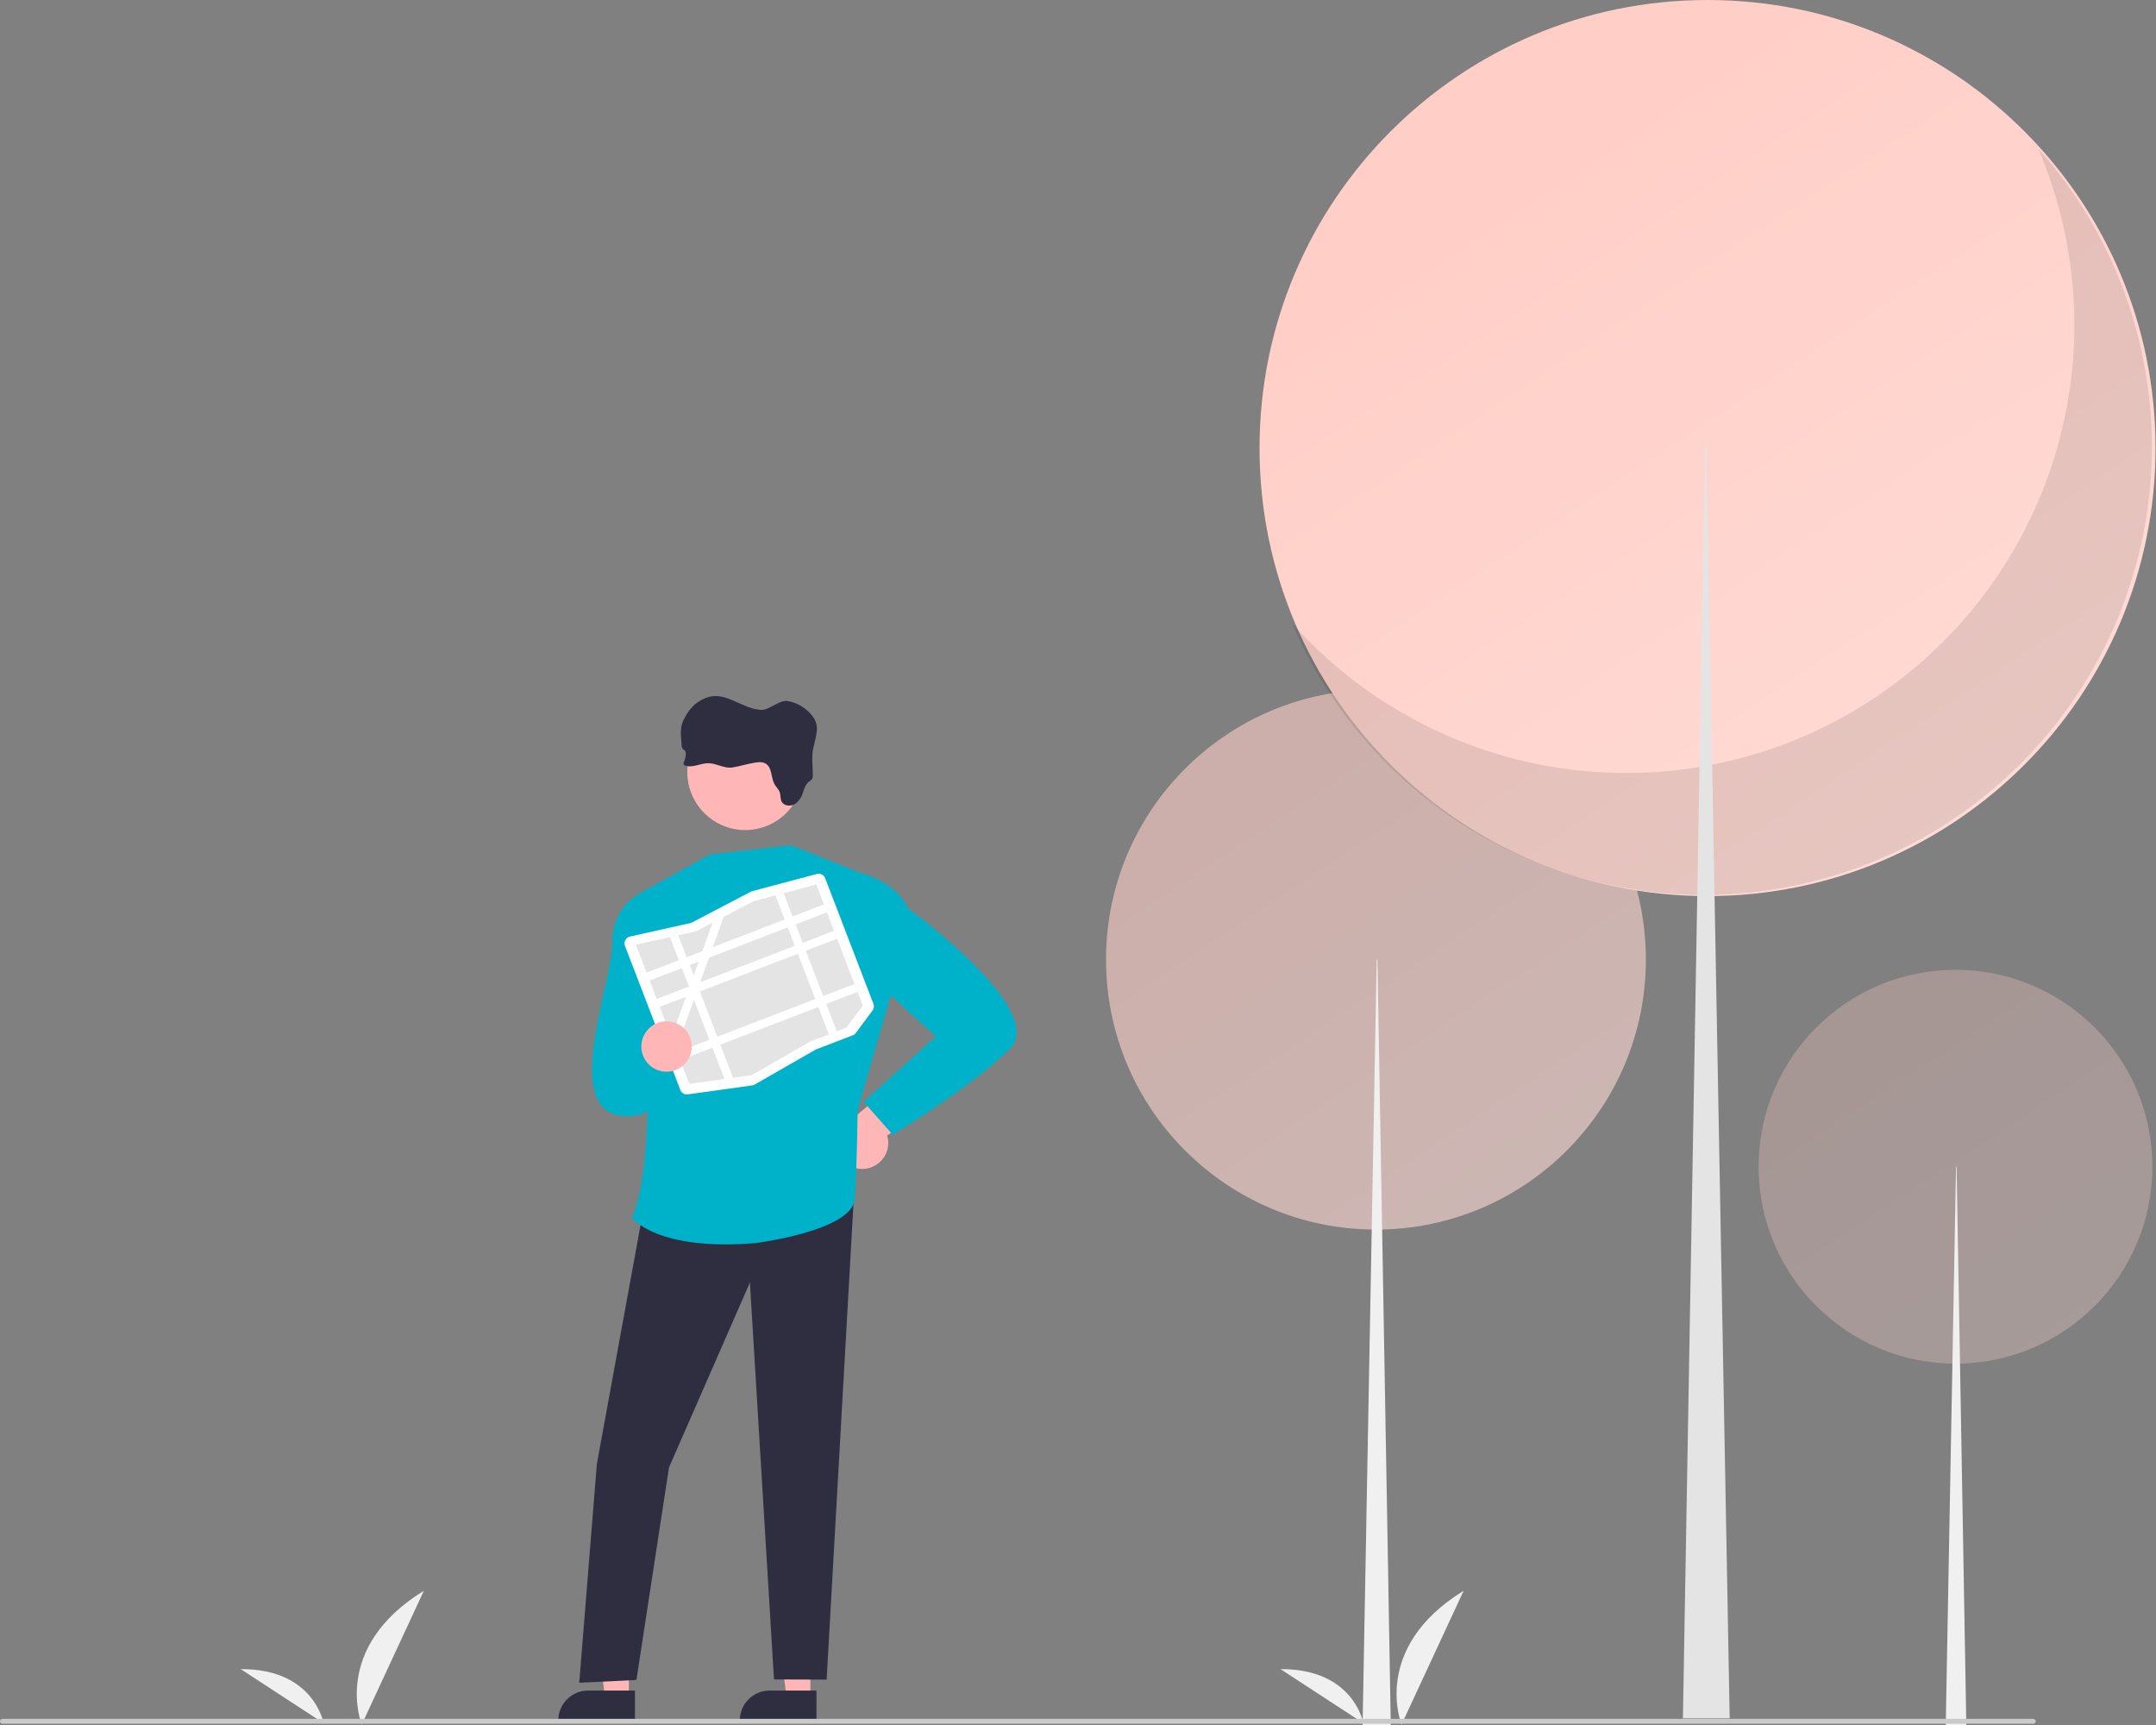
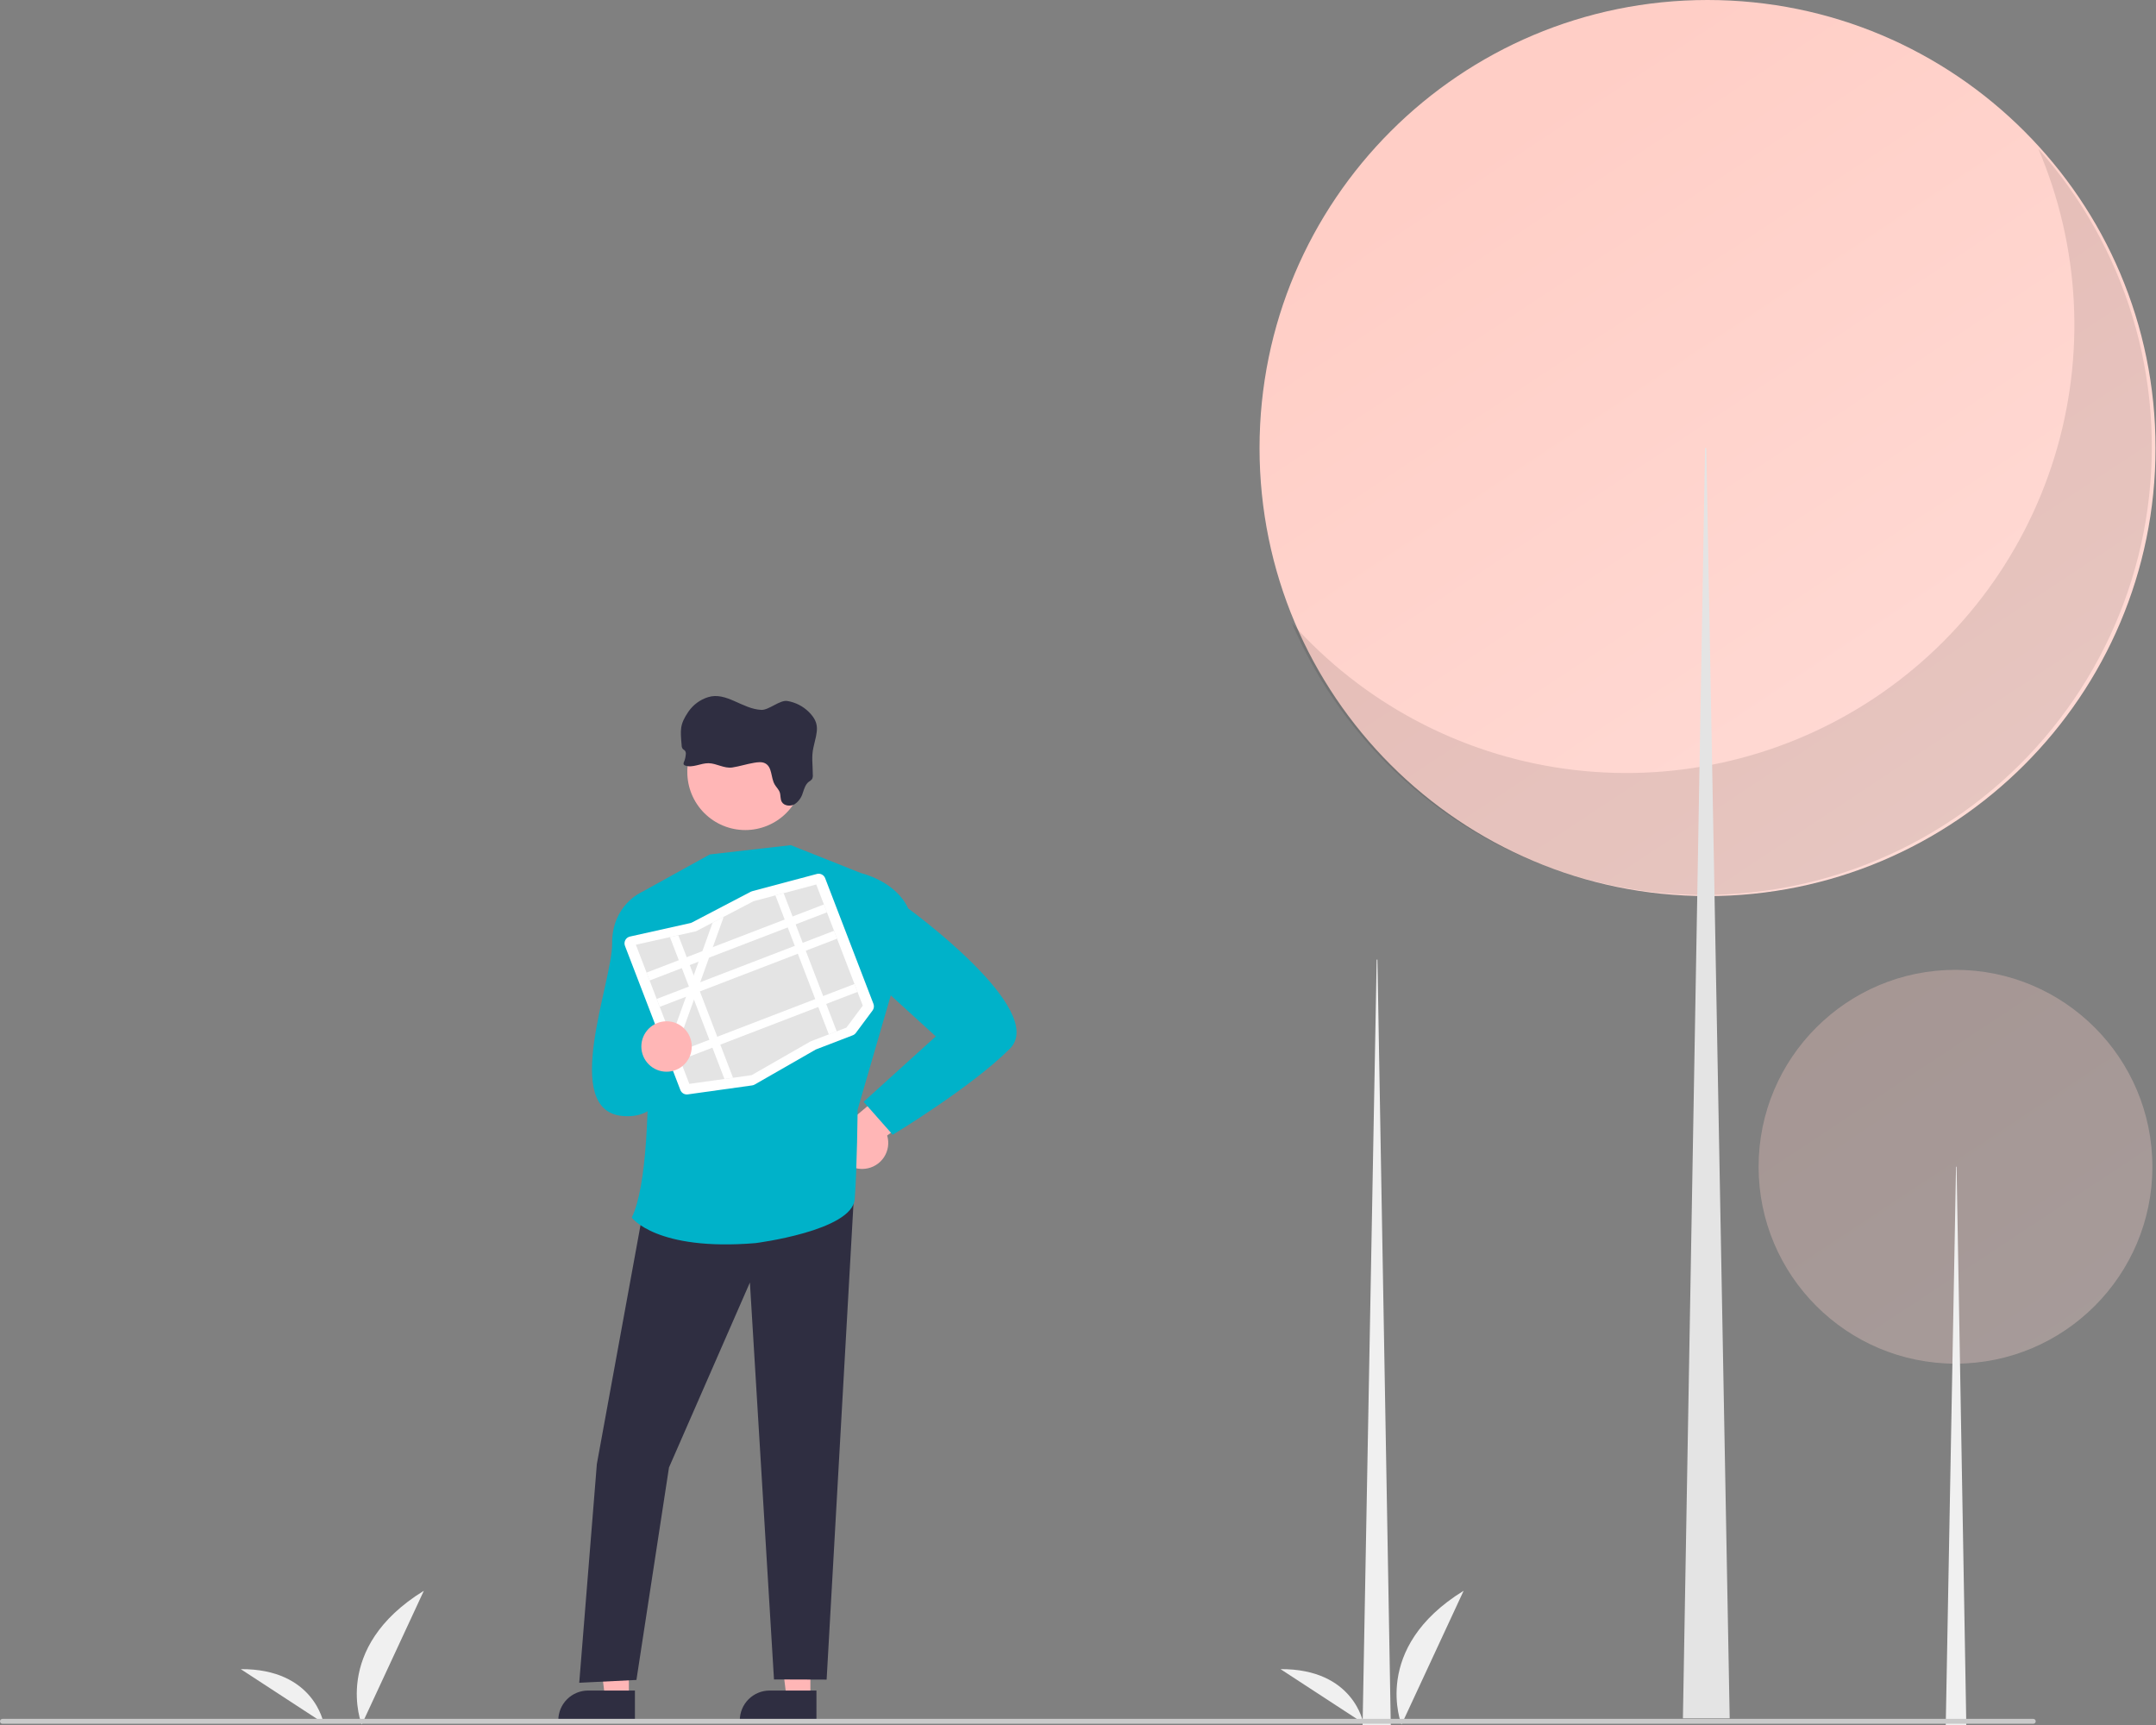
<svg xmlns="http://www.w3.org/2000/svg" width="420" height="336" viewBox="0 0 420 336" fill="none">
  <rect x="0" y="0" width="420" height="336" fill="#808080" stroke="none" />
  <g clip-path="url(#clip0_1602_1810)">
    <path d="M70.47 335.914C70.47 335.914 64.421 321.023 82.569 309.855L70.47 335.914Z" fill="#F0F0F0" />
    <path d="M63.031 335.643C63.031 335.643 61.185 325.029 46.902 325.12L63.031 335.643Z" fill="#F0F0F0" />
    <path d="M273.024 335.914C273.024 335.914 266.975 321.023 285.123 309.855L273.024 335.914Z" fill="#F0F0F0" />
    <path d="M265.584 335.643C265.584 335.643 263.739 325.029 249.456 325.12L265.584 335.643Z" fill="#F0F0F0" />
-     <path opacity="0.6" d="M268.041 239.499C297.083 239.499 320.626 215.956 320.626 186.914C320.626 157.872 297.083 134.329 268.041 134.329C238.999 134.329 215.457 157.872 215.457 186.914C215.457 215.956 238.999 239.499 268.041 239.499Z" fill="url(#paint0_linear_1602_1810)" />
    <path d="M268.186 186.914H268.33L270.931 336H265.441L268.186 186.914Z" fill="#F0F0F0" />
    <path opacity="0.3" d="M380.94 265.615C402.122 265.615 419.294 248.443 419.294 227.261C419.294 206.079 402.122 188.907 380.94 188.907C359.758 188.907 342.586 206.079 342.586 227.261C342.586 248.443 359.758 265.615 380.94 265.615Z" fill="url(#paint1_linear_1602_1810)" />
    <path d="M381.045 227.261H381.151L383.047 336H379.043L381.045 227.261Z" fill="#F0F0F0" />
    <path d="M168.555 227.651C169.29 227.566 169.997 227.322 170.627 226.934C171.257 226.547 171.795 226.027 172.202 225.409C172.609 224.792 172.875 224.093 172.983 223.361C173.09 222.629 173.036 221.883 172.824 221.174L187.404 210.659L178.671 207.342L166.165 217.837C164.998 218.272 164.032 219.12 163.449 220.22C162.866 221.32 162.706 222.596 163.001 223.805C163.296 225.015 164.024 226.075 165.047 226.783C166.071 227.492 167.319 227.801 168.555 227.651H168.555Z" fill="#FFB6B6" />
    <path d="M157.867 330.799L153.237 330.799L151.035 312.943H157.868L157.867 330.799Z" fill="#FFB6B6" />
    <path d="M159.047 335.287L144.12 335.286V335.097C144.12 333.557 144.732 332.079 145.822 330.989C146.912 329.9 148.389 329.288 149.93 329.287H149.931L159.048 329.288L159.047 335.287Z" fill="#2F2E41" />
    <path d="M122.506 330.799L117.877 330.799L115.675 312.943H122.507L122.506 330.799Z" fill="#FFB6B6" />
    <path d="M123.687 335.287L108.76 335.286V335.097C108.76 333.557 109.372 332.079 110.462 330.989C111.551 329.9 113.029 329.288 114.57 329.287H114.57L123.687 329.288L123.687 335.287Z" fill="#2F2E41" />
    <path d="M126.082 231.504L116.271 285.157L112.839 327.773L123.98 327.225L130.322 285.841L146.085 249.809L150.777 327.125L161.032 327.159L166.551 229.358L126.082 231.504Z" fill="#2F2E41" />
    <path d="M167.807 170.094L154.055 164.623L138.28 166.428L124.906 173.821C124.906 173.821 128.997 225.127 123.067 237.162C123.067 237.162 127.818 243.743 147.177 242.136C147.177 242.136 166.035 239.753 166.502 233.569C166.97 227.385 167.068 216.142 167.068 216.142L173.614 193.586L167.807 170.094Z" fill="#00B2C9" />
    <path d="M130.281 174.809L124.906 173.821C124.906 173.821 119.186 176.329 119.245 183.802C119.304 191.275 109.141 216.329 121.3 217.38C133.459 218.43 130.281 199.613 130.281 199.613V174.809Z" fill="#00B2C9" />
    <path d="M163.445 173.278L167.807 170.094C167.807 170.094 174.465 171.599 176.929 176.959C176.929 176.959 204.236 196.764 196.725 204.275C189.214 211.786 173.903 221.03 173.903 221.03L168.234 214.611L182.298 201.87L170.76 191.359L163.445 173.278Z" fill="#00B2C9" />
    <path d="M156.472 150.398C156.47 153.391 155.279 156.26 153.162 158.376C151.045 160.492 148.175 161.68 145.182 161.68C142.189 161.68 139.319 160.492 137.202 158.376C135.085 156.26 133.895 153.391 133.893 150.398V149.965C134.008 147.012 135.277 144.222 137.427 142.194C139.577 140.166 142.436 139.062 145.39 139.119C148.345 139.176 151.159 140.389 153.23 142.498C155.3 144.606 156.461 147.443 156.463 150.398H156.472Z" fill="#FFB6B6" />
    <path d="M146.898 148.578C147.62 148.459 148.403 148.347 149.05 148.679C150.457 149.398 150.134 151.438 150.902 152.784C151.205 153.319 151.696 153.755 151.899 154.332C152.101 154.91 151.977 155.632 152.294 156.19C152.754 156.996 153.999 157.114 154.816 156.635C155.59 156.099 156.15 155.309 156.399 154.402C156.671 153.633 156.899 152.784 157.555 152.281C157.793 152.146 158.007 151.971 158.188 151.764C158.323 151.491 158.375 151.183 158.338 150.88C158.338 148.927 158.035 147.414 158.477 145.522C159.184 142.471 159.831 140.963 157.59 138.701C156.442 137.557 154.965 136.802 153.366 136.54C151.922 136.303 149.796 138.32 148.334 138.273C144.616 138.126 141.479 134.683 137.934 135.795C136.384 136.282 135.041 137.271 134.115 138.606C132.382 141.159 132.538 142.147 132.789 145.195C132.785 145.427 132.853 145.653 132.983 145.845C133.113 146.001 133.323 146.085 133.451 146.244C133.587 146.454 133.639 146.708 133.595 146.954C133.556 147.451 133.44 147.938 133.251 148.399C133.204 148.476 133.174 148.563 133.165 148.653C133.156 148.743 133.168 148.834 133.199 148.919C133.27 149.015 133.372 149.085 133.488 149.115C134.933 149.635 136.492 148.633 138.038 148.659C139.584 148.685 141.051 149.719 142.646 149.494C144.053 149.277 145.48 148.812 146.898 148.578Z" fill="#2F2E41" />
    <path d="M146.823 211.341C146.727 211.378 146.627 211.404 146.525 211.418L133.989 213.168C133.686 213.211 133.376 213.15 133.113 212.995C132.849 212.839 132.646 212.598 132.537 212.312L121.746 184.234C121.676 184.052 121.646 183.857 121.658 183.663C121.671 183.469 121.725 183.279 121.817 183.108C121.909 182.936 122.037 182.786 122.192 182.668C122.347 182.551 122.526 182.468 122.716 182.425H122.716L134.505 179.795C134.596 179.774 134.684 179.742 134.766 179.699L146.233 173.704C146.321 173.658 146.415 173.621 146.511 173.595L159.13 170.231C159.453 170.145 159.797 170.181 160.095 170.333C160.393 170.485 160.624 170.742 160.744 171.055L170.153 195.537C170.235 195.75 170.262 195.981 170.231 196.208C170.2 196.434 170.112 196.649 169.975 196.832L166.721 201.202C166.568 201.407 166.359 201.565 166.12 201.657L159.009 204.39C158.958 204.41 158.909 204.433 158.861 204.46L147.011 211.252C146.951 211.286 146.888 211.316 146.823 211.341Z" fill="white" />
    <path d="M152.656 173.974L151.053 174.402L146.807 175.534L146.799 175.536L140.986 178.576L138.828 179.704L138.827 179.705L135.587 181.399L135.498 181.419L132.132 182.169L130.505 182.533L123.869 184.014L134.286 211.119L141.124 210.165L142.801 209.931L146.374 209.431L146.416 209.426L157.899 202.845L164.885 200.16L168.075 195.876L159.007 172.281L152.656 173.974Z" fill="#E4E4E4" />
    <path d="M160.501 176.169L125.956 189.445L126.548 190.984L161.093 177.708L160.501 176.169Z" fill="white" />
    <path d="M162.473 181.3L127.928 194.576L128.52 196.115L163.065 182.839L162.473 181.3Z" fill="white" />
    <path d="M166.456 191.665L131.912 204.94L132.503 206.48L167.048 193.204L166.456 191.665Z" fill="white" />
    <path d="M152.656 173.974L162.998 200.885L161.458 201.477L151.053 174.402L152.656 173.974Z" fill="white" />
    <path d="M140.986 178.576L138.862 184.485L138.126 186.534L136.408 191.317L136.04 192.339L135.672 193.366L135.187 194.715L131.705 204.404L130.8 202.049L133.639 194.148L134.281 192.359L134.375 192.098L135.135 189.983L136.093 187.316L136.829 185.266L138.827 179.705L138.828 179.704L140.986 178.576Z" fill="white" />
    <path d="M132.132 182.169L142.8 209.931L141.124 210.165L130.505 182.533L132.132 182.169Z" fill="white" />
    <path d="M129.848 208.752C132.56 208.752 134.759 206.554 134.759 203.841C134.759 201.129 132.56 198.93 129.848 198.93C127.136 198.93 124.937 201.129 124.937 203.841C124.937 206.554 127.136 208.752 129.848 208.752Z" fill="#FFB6B6" />
    <path d="M332.636 174.543C380.835 174.543 419.908 135.47 419.908 87.272C419.908 39.073 380.835 0 332.636 0C284.438 0 245.365 39.073 245.365 87.272C245.365 135.47 284.438 174.543 332.636 174.543Z" fill="url(#paint2_linear_1602_1810)" />
    <path opacity="0.1" d="M397.075 28.981C405.215 48.023 406.319 69.339 400.19 89.121C394.061 108.902 381.098 125.859 363.617 136.962C346.136 148.066 325.276 152.591 304.766 149.731C284.255 146.87 265.43 136.809 251.655 121.347C256.627 132.98 264.07 143.394 273.467 151.866C282.864 160.338 293.99 166.665 306.076 170.41C318.161 174.155 330.916 175.228 343.457 173.554C355.997 171.88 368.024 167.5 378.704 160.716C389.384 153.933 398.462 144.908 405.308 134.268C412.154 123.629 416.605 111.627 418.352 99.097C420.099 86.566 419.101 73.805 415.428 61.698C411.754 49.591 405.491 38.427 397.075 28.981Z" fill="black" />
    <path d="M332.396 87.271H332.156L327.841 334.701H336.952L332.396 87.271Z" fill="#E4E4E4" />
    <path d="M396.094 335.756H0.474C0.349 335.756 0.228 335.706 0.139 335.617C0.05 335.528 0 335.407 0 335.281C0 335.156 0.05 335.035 0.139 334.946C0.228 334.857 0.349 334.807 0.474 334.807H396.094C396.22 334.807 396.341 334.857 396.43 334.946C396.518 335.035 396.568 335.156 396.568 335.281C396.568 335.407 396.518 335.528 396.43 335.617C396.341 335.706 396.22 335.756 396.094 335.756Z" fill="#CACACA" />
  </g>
  <defs>
    <linearGradient id="paint0_linear_1602_1810" x1="254.53" y1="134.329" x2="317.518" y2="229.468" gradientUnits="userSpaceOnUse">
      <stop offset="0.057" stop-color="#FFCEC6" />
      <stop offset="1" stop-color="#FFDCD7" />
    </linearGradient>
    <linearGradient id="paint1_linear_1602_1810" x1="371.085" y1="188.907" x2="417.027" y2="258.298" gradientUnits="userSpaceOnUse">
      <stop offset="0.057" stop-color="#FFCEC6" />
      <stop offset="1" stop-color="#FFDCD7" />
    </linearGradient>
    <linearGradient id="paint2_linear_1602_1810" x1="310.212" y1="1.1056e-06" x2="414.75" y2="157.895" gradientUnits="userSpaceOnUse">
      <stop offset="0.057" stop-color="#FFCEC6" />
      <stop offset="1" stop-color="#FFDCD7" />
    </linearGradient>
    <clipPath id="clip0_1602_1810">
      <rect width="419.908" height="336" fill="white" />
    </clipPath>
  </defs>
</svg>